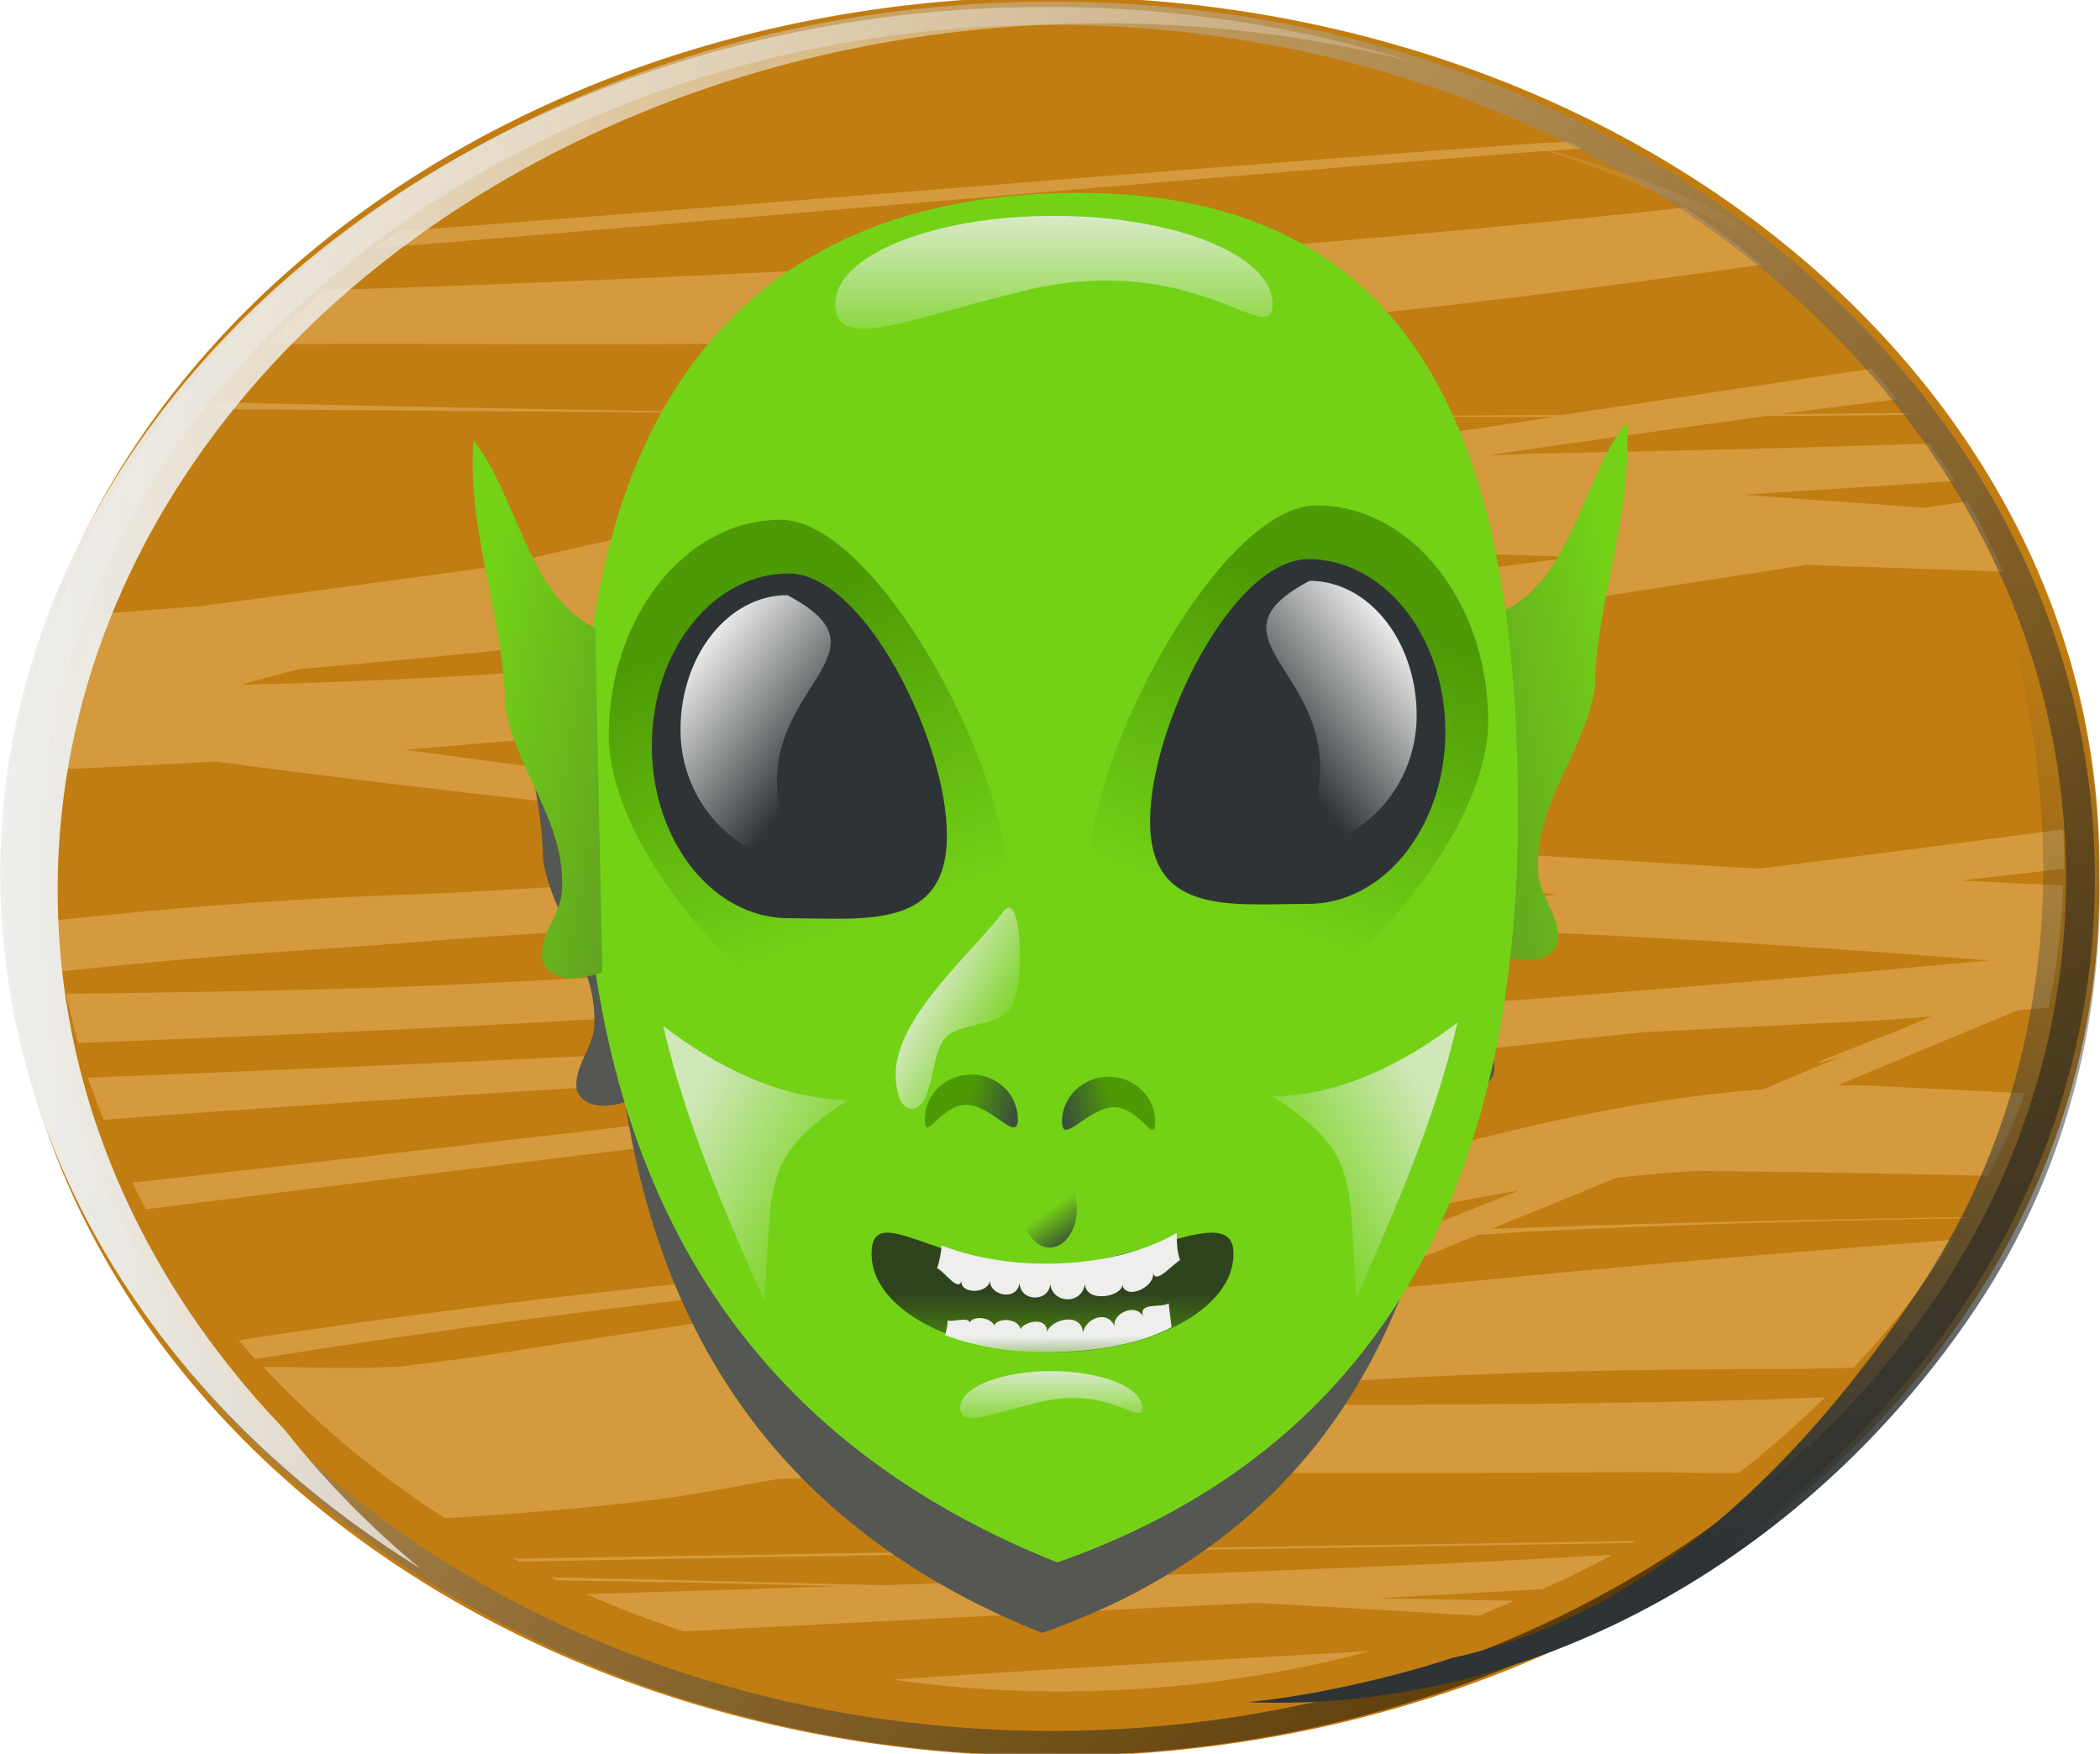
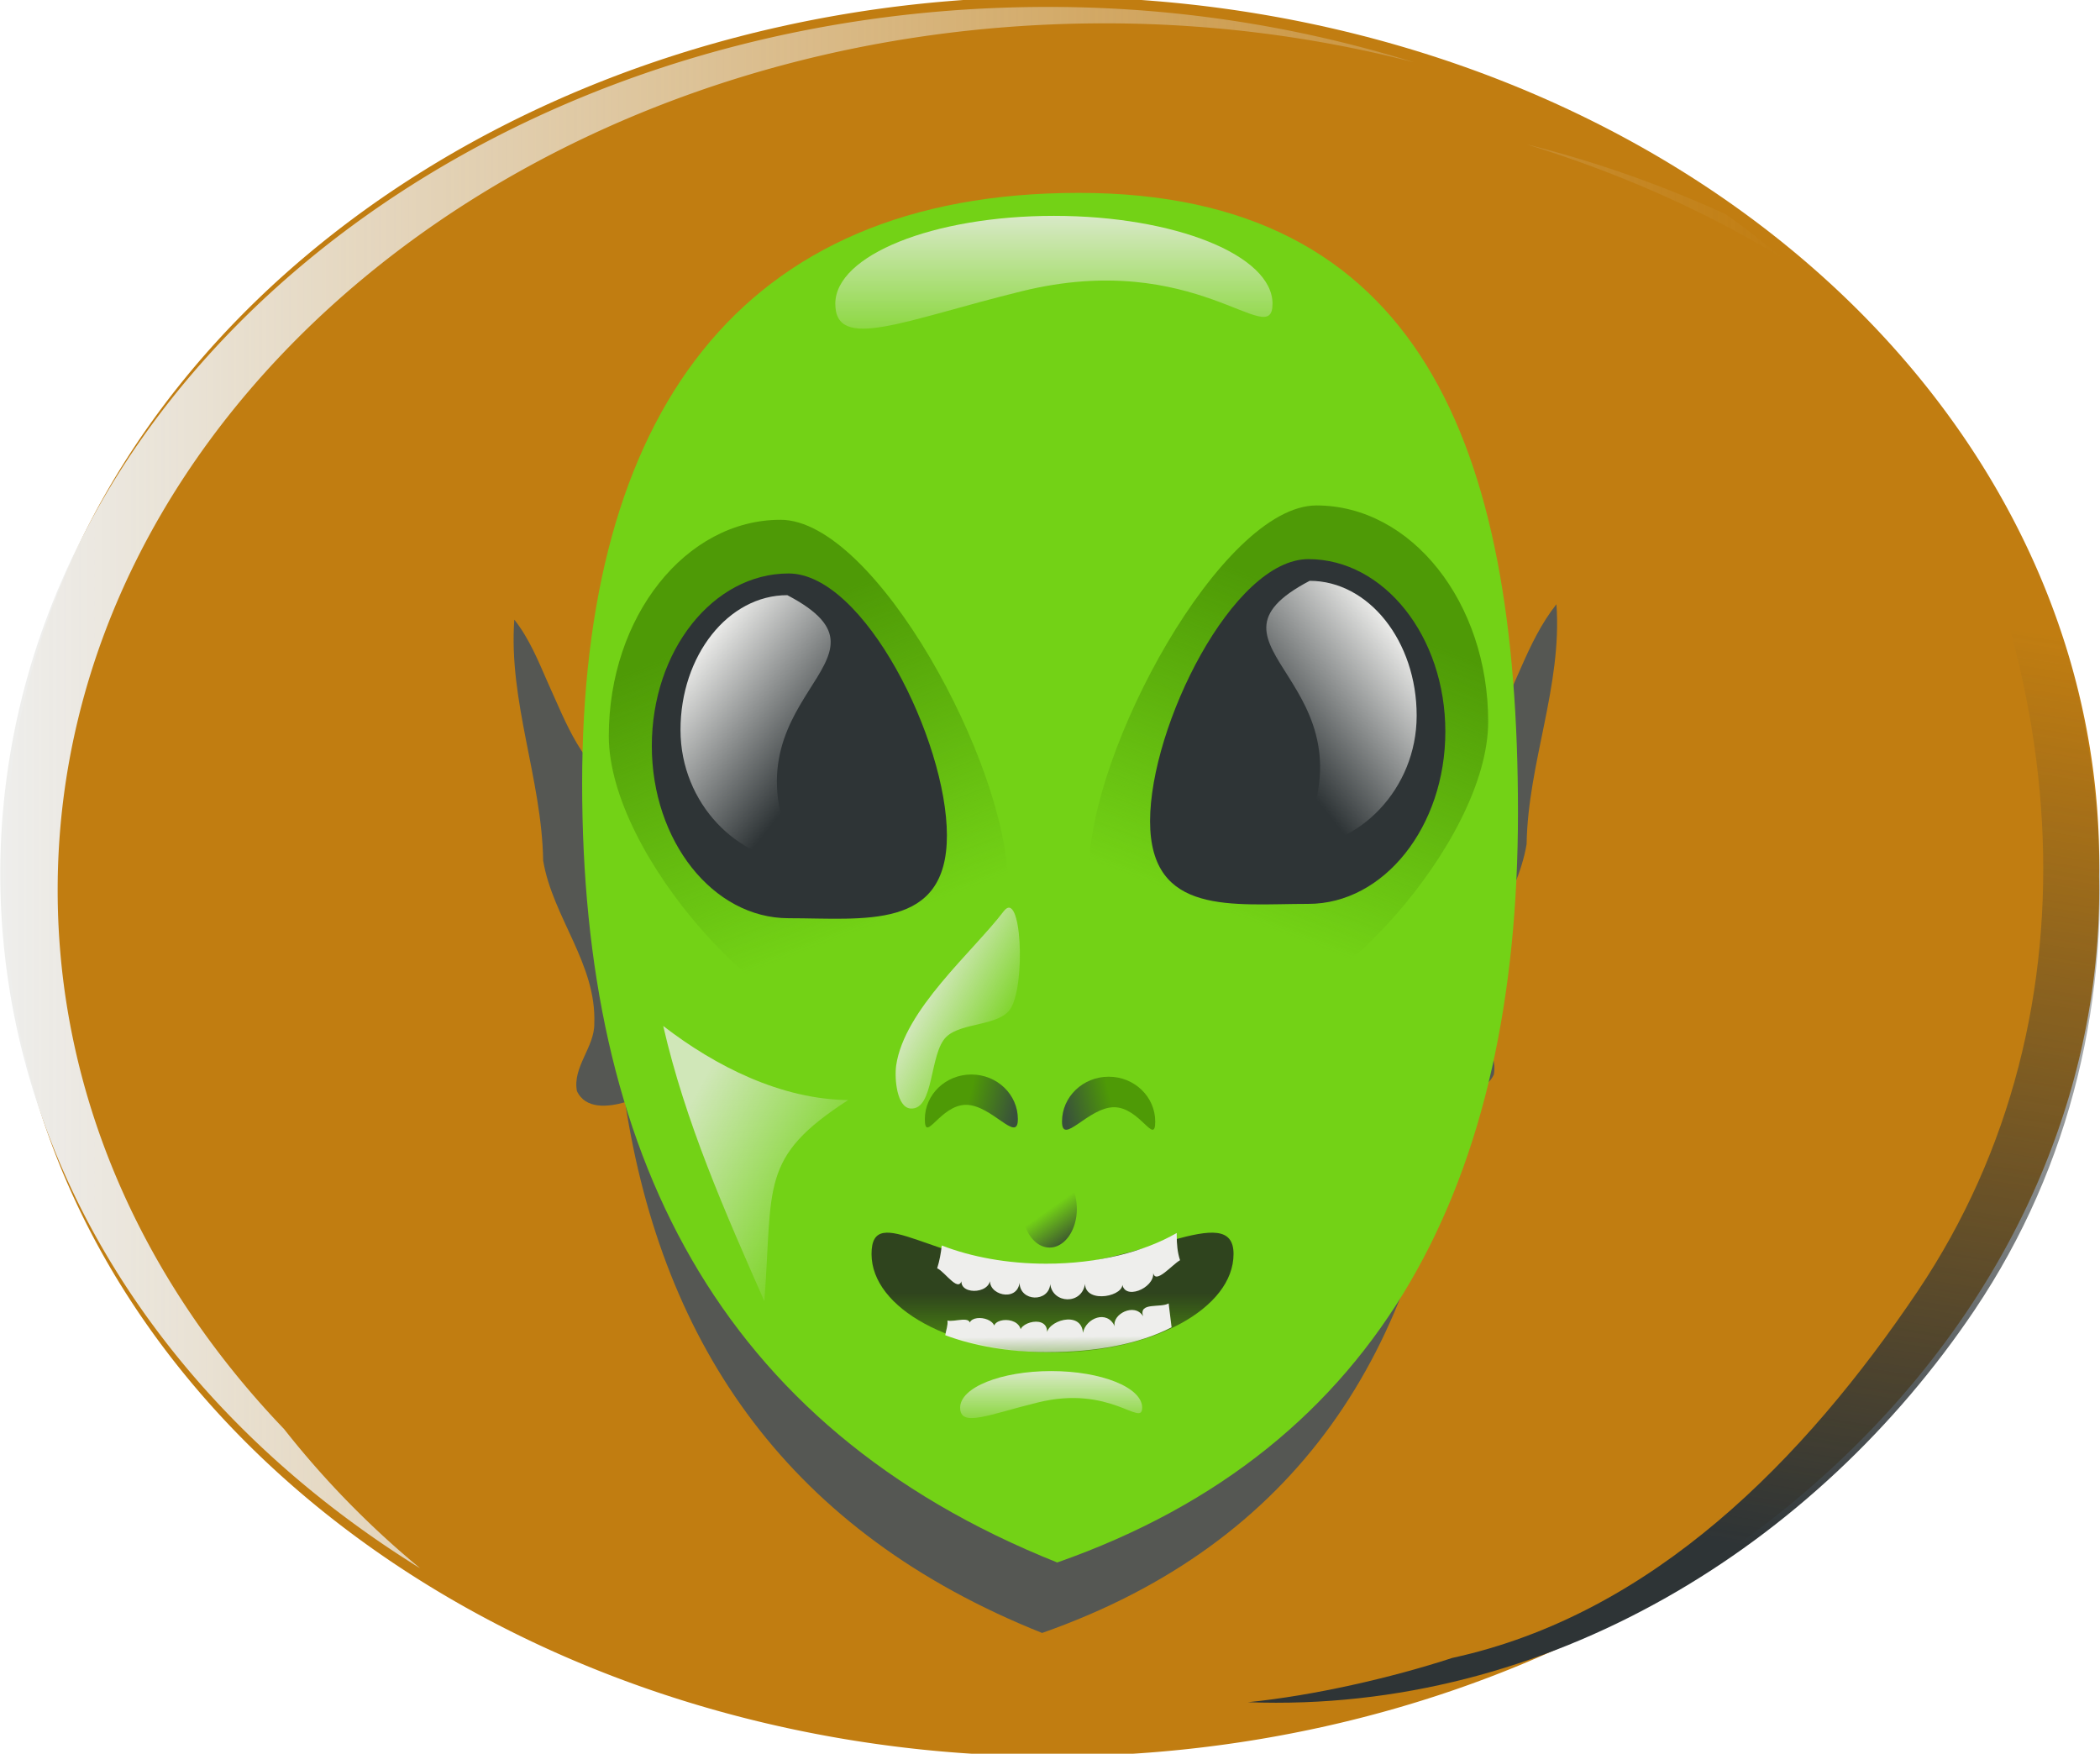
<svg xmlns="http://www.w3.org/2000/svg" xmlns:xlink="http://www.w3.org/1999/xlink" viewBox="0 0 114.22 95.38" version="1.0">
  <defs>
    <linearGradient id="k" y2="308.19" xlink:href="#b" gradientUnits="userSpaceOnUse" x2="-130.39" gradientTransform="matrix(-1.103 0 0 1.103 3.792 -17.054)" y1="293.16" x1="-136.11" />
    <linearGradient id="d">
      <stop offset="0" stop-color="#39513b" />
      <stop offset="1" stop-color="#4e9a06" />
    </linearGradient>
    <linearGradient id="a">
      <stop offset="0" stop-color="#73d216" />
      <stop offset="1" stop-color="#3b3b39" />
    </linearGradient>
    <linearGradient id="c">
      <stop offset="0" stop-color="#eeeeec" />
      <stop offset="1" stop-color="#eeeeec" stop-opacity="0" />
    </linearGradient>
    <linearGradient id="b">
      <stop offset="0" stop-color="#4e9a06" />
      <stop offset="1" stop-color="#4e9a06" stop-opacity="0" />
    </linearGradient>
    <linearGradient id="v" y2="331.77" gradientUnits="userSpaceOnUse" x2="-116.47" gradientTransform="translate(373.07 -305.3) scale(1.975)" y1="330.69" x1="-116.48">
      <stop offset="0" stop-color="#eeeeec" />
      <stop offset="1" stop-color="#eeeeec" stop-opacity="0" />
    </linearGradient>
    <linearGradient id="u" y2="84.619" gradientUnits="userSpaceOnUse" x2="-171" y1="85.682" x1="-170.25">
      <stop offset="0" stop-color="#2e3436" />
      <stop offset="1" stop-color="#2e3436" stop-opacity="0" />
    </linearGradient>
    <linearGradient id="y" y2="216.88" gradientUnits="userSpaceOnUse" x2="-217.62" gradientTransform="translate(355.59 77.551)" y1="216.88" x1="-272.03">
      <stop offset="0" stop-color="#eeeeec" />
      <stop offset="1" stop-color="#eeeeec" stop-opacity="0" />
    </linearGradient>
    <linearGradient id="f" y2="499.05" gradientUnits="userSpaceOnUse" x2="-174.33" gradientTransform="rotate(180 -197.325 449.715) scale(.924)" y1="452.3" x1="-219.7">
      <stop offset="0" />
      <stop offset="1" stop-color="#fff" stop-opacity=".808" />
    </linearGradient>
    <linearGradient id="z" y2="397.68" gradientUnits="userSpaceOnUse" x2="-183.78" gradientTransform="matrix(-1.48 -.994 -.994 1.48 302.62 -463.94)" y1="423.93" x1="-195.94">
      <stop offset="0" stop-color="#2e3436" />
      <stop offset="1" stop-color="#2e3436" stop-opacity="0" />
    </linearGradient>
    <linearGradient id="h" y2="61.702" xlink:href="#a" gradientUnits="userSpaceOnUse" x2="-181.02" gradientTransform="matrix(-1.103 0 0 1.103 -56.53 250.26)" y1="56.575" x1="-209.54" />
    <linearGradient id="i" y2="308.19" xlink:href="#b" gradientUnits="userSpaceOnUse" x2="-130.39" gradientTransform="translate(281.92 -16.275) scale(1.103)" y1="293.16" x1="-136.11" />
    <linearGradient id="j" y2="301.17" xlink:href="#c" gradientUnits="userSpaceOnUse" x2="-136.83" gradientTransform="translate(281.92 -16.275) scale(1.103)" y1="296.04" x1="-143.36" />
    <linearGradient id="e">
      <stop offset="0" stop-color="#d0e7b8" />
      <stop offset="1" stop-color="#d0e7b8" stop-opacity="0" />
    </linearGradient>
    <linearGradient id="l" y2="301.17" xlink:href="#c" gradientUnits="userSpaceOnUse" x2="-136.83" gradientTransform="matrix(-1.103 0 0 1.103 3.792 -17.054)" y1="296.04" x1="-143.36" />
    <linearGradient id="m" y2="323.88" xlink:href="#d" gradientUnits="userSpaceOnUse" x2="-118.69" gradientTransform="translate(373.07 -305.3) scale(1.975)" y1="324.19" x1="-117.4" />
    <linearGradient id="n" y2="42.635" xlink:href="#c" gradientUnits="userSpaceOnUse" x2="-179.07" gradientTransform="translate(340.65 248.11) scale(1.103)" y1="33.531" x1="-179.07" />
    <linearGradient id="o" y2="61.702" xlink:href="#a" gradientUnits="userSpaceOnUse" x2="-181.02" gradientTransform="translate(342.41 251.23) scale(1.103)" y1="56.575" x1="-209.54" />
    <linearGradient id="p" y2="72.069" gradientUnits="userSpaceOnUse" x2="-182.34" gradientTransform="translate(342.41 251.23) scale(1.103)" y1="69.152" x1="-187.62">
      <stop offset="0" stop-color="#eeeeec" />
      <stop offset="1" stop-color="#eeeeec" stop-opacity="0" />
    </linearGradient>
    <linearGradient id="q" y2="323.53" xlink:href="#e" gradientUnits="userSpaceOnUse" x2="-135.97" gradientTransform="translate(281.92 -16.275) scale(1.103)" y1="319.11" x1="-144.03" />
    <linearGradient id="r" y2="323.53" xlink:href="#e" gradientUnits="userSpaceOnUse" x2="-135.97" gradientTransform="matrix(-1.103 0 0 1.103 5.083 -16.47)" y1="319.11" x1="-144.03" />
    <linearGradient id="s" y2="323.88" xlink:href="#d" gradientUnits="userSpaceOnUse" x2="-118.69" gradientTransform="matrix(-1.975 0 0 1.975 -88.277 -305.18)" y1="324.19" x1="-117.4" />
    <linearGradient id="t" y2="332.1" gradientUnits="userSpaceOnUse" x2="-116.45" gradientTransform="translate(373.07 -305.3) scale(1.975)" y1="329.47" x1="-116.45">
      <stop offset="0" stop-color="#1e2020" stop-opacity=".801" />
      <stop offset="1" stop-opacity="0" />
    </linearGradient>
    <linearGradient id="w" y2="42.635" xlink:href="#c" gradientUnits="userSpaceOnUse" x2="-179.07" gradientTransform="translate(225.24 333.55) scale(.459)" y1="33.531" x1="-179.07" />
    <filter id="x">
      <feGaussianBlur stdDeviation=".531" />
    </filter>
    <filter id="g">
      <feGaussianBlur stdDeviation=".483" />
    </filter>
  </defs>
  <path d="M.305 47.676a47.134 56.94 90 11113.867 0 47.134 56.94 90 11-113.867 0z" fill="#c17d11" />
-   <path d="M57.568 91.994c5.901 0 11.589-.749 16.92-2.193-8.647.482-17.294.963-25.923 1.551 2.942.41 5.92.642 9.003.642zm-20.395-3.262c10.394-.535 20.805-1.07 31.2-1.551 4.01.214 8.04.463 12.05.695.643-.25 1.284-.535 1.926-.802-2.46-.072-4.92-.09-7.38-.16 2.977-.143 5.954-.322 8.931-.482a53.612 53.612 0 003.798-1.872c-3.049.178-6.133.339-9.2.481-10.126.446-20.27.82-30.414 1.177-6.044-.143-12.088-.32-18.131-.428.107.054.196.107.32.16 5.117.09 10.234.179 15.35.321-4.581.16-9.163.286-13.745.428a62.556 62.556 0 005.295 2.033zm-8.932-3.798c20.164-.374 40.345-.695 60.526-1.016l.214-.107c-20.36.321-40.701.624-61.06.963.089.053.213.107.32.16zm-4.029-2.353c3.815-.25 7.63-.535 11.41-1.016 2.246-.285 4.457-.749 6.686-1.123.695-.036 1.337-.036 2.085-.054 14.762-.445 29.56-.196 44.32-.32 1.944 0 3.887.053 5.848.053 1.676-1.284 3.21-2.674 4.707-4.118-1.016.017-2.032.07-3.049.107-13.014.374-26.028.285-39.025.32 5.01-.41 10.02-.873 15.047-1.23 8.504-.606 16.99-.73 25.53-.749 1.016 0 2.032-.053 3.048-.053 2.032-2.175 3.869-4.493 5.402-6.97-7.577.588-15.19 1.194-22.749 1.925-3.672.356-7.345.695-11.017 1.016a735.949 735.949 0 007.915-3.21c.838-.035 1.676-.106 2.514-.16 8.504-.41 16.348-.624 24.086-.748l.053-.054c-8.629.143-17.293.321-25.904.642 2.264-.927 4.528-1.836 6.793-2.781 1.497-.16 2.977-.303 4.492-.375 5.26.054 10.5.143 15.742.268.75-1.48 1.444-2.942 1.98-4.493l-8.772-.428h-1.39c3.244-1.372 6.489-2.71 9.733-4.065.16-.017.321-.053.482-.053.018-.018.053 0 .053 0l1.177-.107c.481-2.175.73-4.386.802-6.65-1.836-.089-3.672-.16-5.509-.267l5.563-.642c.017-.178 0-.357 0-.535 0-.535-.018-1.052-.054-1.604-5.49.73-11.018 1.444-16.526 2.139l-12.64-.749c-16.242-1.052-23.926-1.426-40.203-3.155-6.953-.731-13.87-1.605-20.77-2.568 20.36-1.604 40.435-4.42 60.438-7.594 5.241-.838 10.5-1.64 15.742-2.46 3.565.142 7.131.231 10.697.374a36.41 36.41 0 00-1.926-3.815c-.802.124-1.604.214-2.407.338-3.244-.267-6.489-.445-9.734-.713 3.798-.25 7.63-.481 11.446-.749-.428-.677-.927-1.354-1.39-2.032-7.025.232-14.05.41-21.091.535-.98.018-1.961.089-2.942.107 5.313-.767 10.376-1.48 15.154-2.14 2.442 0 4.885-.035 7.327-.053h.428c-.018-.018-.035-.071-.053-.107h-.107l-6.846.054c1.925-.25 4.243-.535 6.364-.803a57.137 57.137 0 00-1.39-1.658c-5.598.82-11.125 1.658-16.812 2.514-5.865.018-11.749.071-17.614.054 5.705.035 11.428.053 17.133.053-1.801.285-3.477.535-5.349.802-4.011.606-8.022 1.195-12.052 1.765-7.969.036-15.866.91-23.657 2.264-5.527.785-10.875 1.961-16.224 3.263-5.437.73-10.857 1.48-16.312 2.193l-5.58.428a39.858 39.858 0 00-2.086 8.45c2.852-.125 5.687-.267 8.521-.428 2.978.41 5.741.749 7.488.963 20.074 2.46 40.274 4.207 60.49 5.83 1.64.16 3.28.285 4.921.428-.267.035-.535.089-.802.107-15.653-.731-31.36-1.195-47.048-.803-4.707.125-9.378.5-14.084.696-6.597.213-13.14.713-19.647 1.408.09.927.178 1.854.321 2.781 4.546-.481 9.075-.891 13.656-1.177 4.903-.338 9.806-.784 14.726-1.016 12.836-.624 25.726-.677 38.58-.374-10.786 1.123-21.625 2.068-32.536 2.62-5.438.25-10.875.607-16.33.803-5.955.214-11.91.285-17.882.374.178.892.41 1.8.642 2.674 9.645-.374 19.29-.784 28.917-1.337 16.83-.962 33.516-2.763 50.15-4.706 8.308.356 16.58.891 24.834 1.55-34.212 3.21-68.69 5.01-103.152 6.365H4.78c.267.785.552 1.534.855 2.3 21.305-1.586 42.61-2.745 63.967-3.797-20.805 2.407-41.575 4.92-62.398 7.22.232.482.482.98.749 1.444 25.726-3.227 51.452-6.382 77.284-9.199l4.172-.428c4.279-.214 8.575-.446 12.854-.642l2.781-.214c-1.265.517-.107.054-1.658.696-1.408.588-5.705 2.157-4.171 1.765.267-.072.641-.196 1.016-.321l-4.332 1.818c-10.483.802-20.235 3.94-29.934 6.9-2.21.695-4.474 1.265-6.739 1.818C43.698 68.978 28.26 70.53 12.981 72.9c.285.34.606.678.909 1.017 13.674-2.193 27.508-3.851 41.432-5.046-8.682 1.89-17.596 3.085-26.439 4.457-2.425.41-4.885.731-7.345 1.017-.749 0-1.498.053-2.246.053-1.658 0-3.316-.053-4.974-.053a51.805 51.805 0 009.894 8.236zm30.094-10.59l2.781-.802A517.697 517.697 0 0168.8 67.855c2.407-.16 4.778-.285 7.185-.428-2.924 1.177-5.866 2.336-8.843 3.423-4.279.392-8.557.767-12.836 1.141zm16.42-4.67c3.904-1.017 7.862-1.908 11.89-2.568L76.948 67c-2.085.09-4.136.232-6.222.321zM13.086 37.243c1.07-.285 2.122-.588 3.21-.855 5.312-.464 10.625-.945 15.902-1.605 9.057-1.586 18.096-3.405 27.241-4.76 1.98-.089 3.994-.125 5.99-.107 6.757-.036 13.478.16 20.235.375-18.701 2.442-37.403 4.76-56.3 6.204a355 355 0 01-16.278.748zM49.76 22.52a2432.28 2432.28 0 01-37.85-.642c-.106.125-.23.25-.32.374 12.711.09 25.44.196 38.17.268zM31.985 18.72c9.378 0 18.773-.107 28.15-.374 11.999-.856 23.89-2.264 35.71-3.958-1.337-1.07-2.728-2.14-4.19-3.102-7.327.802-14.708 1.48-22.106 2.086-17.293.891-34.587 1.89-51.915 2.407a47.655 47.655 0 00-3.049 2.941c5.794-.035 11.588 0 17.4 0zm-11.25-5.241c20.289-1.658 40.56-3.459 60.865-5.081 1.48-.125 2.96-.214 4.44-.321l-.75-.375c-.89.054-1.782.09-2.673.16-20.324 1.48-40.595 3.192-60.919 4.708-.41.303-.873.588-1.283.909.107-.018.214 0 .32 0z" opacity=".475" fill="#e9b96e" />
-   <path d="M-207.7 431.99c-17.32 0-31.84 11.75-31.84 26.75 0 14.99 14.52 26.75 31.84 26.75 17.33 0 31.82-11.76 31.82-26.75 0-15-14.49-26.75-31.82-26.75zm0 .71c16.86 0 30.94 11.45 30.94 26.04 0 14.58-14.08 26-30.94 26-16.85 0-30.96-11.42-30.96-26 0-14.59 14.11-26.04 30.96-26.04z" opacity=".518" fill="url(#f)" transform="translate(427.535 -770.15) scale(1.783)" />
  <path d="M116.78 283.05c-7.98 0-12.26 4.48-13.37 12-1.25-.63-1.74-2.05-2.29-3.25-.29-.66-.57-1.36-1.03-1.94-.18 2.49.84 4.87.88 7.35.29 1.73 1.63 3.15 1.56 4.97.01.72-.67 1.33-.53 2.06.26.56.95.49 1.47.34 1.15 7.48 5.03 13.12 12.72 16.19 7.77-2.73 11.57-8.61 12.47-16.66.49.12 1.07.14 1.31-.37.14-.73-.57-1.31-.56-2.03-.07-1.81 1.27-3.27 1.56-5 .04-2.48 1.09-4.83.91-7.32-.46.58-.78 1.25-1.07 1.91-.54 1.2-1.03 2.62-2.28 3.25-.98-6.99-4.2-11.5-11.75-11.5z" transform="translate(-150.487 -483.12) scale(1.783)" filter="url(#g)" fill-rule="evenodd" fill="#555753" />
-   <path d="M167.68 308.3c2.5-1.25 3.5-4.04 4.57-6.43.58-1.31 1.15-2.66 2.05-3.79.37 4.92-1.65 9.6-1.73 14.49-.58 3.41-3.23 6.25-3.09 9.83-.02 1.43 1.34 2.6 1.06 4.04-.58 1.25-2.21.94-3.25.57" fill-rule="evenodd" fill="url(#h)" transform="translate(-85.827 -275.11)" />
  <path d="M82.563 44.18c0 19.94-7.27 34.56-25.06 40.8-18.56-7.41-25.84-22.42-25.84-42.36s8.45-32.13 27.01-32.13c18.57 0 23.89 13.75 23.89 33.69z" fill="#73d216" />
  <path d="M140.65 323.21c0 6.49-2.53 8.18-7.69 8.18s-14.02-9.75-14.02-16.25c0-6.49 4.18-11.76 9.34-11.76s12.37 13.34 12.37 19.83z" fill="url(#i)" transform="translate(-85.827 -275.11)" />
  <path d="M51.503 45.44c0 5.18-4.5 4.5-8.61 4.5s-7.44-4.2-7.44-9.37c0-5.18 3.33-9.38 7.44-9.38s8.61 9.08 8.61 14.25z" fill="#2e3436" />
  <path d="M129.24 321.94c-3.21 0-6.4-3.09-6.4-7.13 0-4.05 2.6-7.33 5.81-7.33 6.89 3.61-3.97 5.42.59 14.46z" fill="url(#j)" transform="translate(-85.827 -275.11)" />
  <path d="M145.06 322.43c0 6.49 2.54 8.18 7.69 8.18 5.16 0 14.02-9.75 14.02-16.25 0-6.49-4.18-11.76-9.34-11.76-5.15 0-12.37 13.34-12.37 19.83z" fill="url(#k)" transform="translate(-85.827 -275.11)" />
  <path d="M62.553 44.66c0 5.18 4.5 4.5 8.61 4.5s7.45-4.2 7.45-9.37c0-5.18-3.34-9.38-7.45-9.38s-8.61 9.08-8.61 14.25z" fill="#2e3436" />
  <path d="M156.47 321.16c3.21 0 6.41-3.09 6.41-7.13 0-4.05-2.61-7.33-5.82-7.33-6.89 3.61 3.97 5.42-.59 14.46z" fill="url(#l)" transform="translate(-85.827 -275.11)" />
  <path d="M141.19 335.98c0 1.35-1.42-.78-2.82-.78s-2.24 2.13-2.24.78c0-1.34 1.13-2.43 2.53-2.43s2.53 1.09 2.53 2.43z" fill="url(#m)" transform="translate(-85.827 -275.11)" />
  <path d="M155.04 291.63c0 2.63-4.15-3.02-13.64-.68-6.38 1.57-10.14 3.31-10.14.68 0-2.64 5.33-4.78 11.89-4.78 6.57 0 11.89 2.14 11.89 4.78z" fill="url(#n)" transform="translate(-85.827 -275.11)" />
-   <path d="M118.2 309.27c-2.5-1.24-3.5-4.04-4.57-6.42-.58-1.32-1.15-2.66-2.05-3.79-.37 4.91 1.65 9.6 1.73 14.48.57 3.42 3.23 6.25 3.09 9.83.02 1.44-1.34 2.6-1.06 4.04.57 1.25 2.21.94 3.25.58" fill-rule="evenodd" fill="url(#o)" transform="translate(-85.827 -275.11)" />
  <path d="M140.42 324.67c-1.69 2.22-5.41 5.35-5.85 8.39-.1.73.04 2.28.78 2.34 1.31.09 1.01-3 1.95-3.9.83-.8 2.92-.57 3.51-1.56.81-1.36.57-6.52-.39-5.27z" fill-rule="evenodd" fill="url(#p)" transform="translate(-85.827 -275.11)" />
  <path d="M121.9 330.91c2.85 2.2 6.41 3.99 10.06 4.03-4.85 3.13-4.08 4.65-4.56 10.94-2.15-4.88-4.3-9.75-5.5-14.97z" fill-rule="evenodd" fill="url(#q)" transform="translate(-85.827 -275.11)" />
-   <path d="M165.1 330.72c-2.85 2.2-6.4 3.99-10.06 4.02 4.86 3.13 4.08 4.65 4.56 10.95 2.15-4.88 4.3-9.76 5.5-14.97z" fill-rule="evenodd" fill="url(#r)" transform="translate(-85.827 -275.11)" />
  <path d="M143.59 336.11c0 1.34 1.43-.78 2.83-.78s2.24 2.12 2.24.78c0-1.35-1.13-2.44-2.53-2.44s-2.54 1.09-2.54 2.44z" fill="url(#s)" transform="translate(-85.827 -275.11)" />
  <path d="M152.92 343.31c0 2.96-4.41 5.36-9.85 5.36-5.43 0-9.84-2.4-9.84-5.36s3.63.69 9.06.69c5.44 0 10.63-3.65 10.63-.69z" fill="url(#t)" transform="translate(-85.827 -275.11)" />
  <path d="M64.003 67.06c-1.79 1.03-4.29 1.67-7.1 1.67-2.12 0-4.08-.37-5.68-.99-.05.44-.12.83-.25 1.24.43.18 1.25 1.49 1.36.51-.34.95 1.54.95 1.53.04-.2.89 1.45 1.32 1.59.24.03 1.04 1.59 1.07 1.67.07.13 1.07 1.72 1.14 1.89-.01.04 1.12 2.25.66 2.02-.08.03 1.03 1.77.33 1.69-.52.13.64 1.02-.44 1.46-.69-.14-.42-.18-.88-.18-1.35v-.13z" fill="#eeeeec" />
  <path d="M-170.25 84.619a.75 1.063 0 11-1.5 0 .75 1.063 0 111.5 0z" transform="translate(394.813 -101.37) scale(1.975)" fill="url(#u)" />
  <path d="M149.39 346c-.44.26-1.64-.09-1.39.7-.46-.77-1.71-.1-1.54.55-.42-.93-1.58-.44-1.73.35-.09-1.27-2.04-.64-1.97.13.23-1.24-1.76-.67-1.4-.06.11-1.06-1.8-.93-1.43-.17.17-.81-1.52-.96-1.37-.25.19-.65-.84-.21-1.2-.32.03.27-.08.53-.12.8 1.58.59 3.49.92 5.55.92 2.63 0 5-.44 6.76-1.35l-.16-1.3z" fill="url(#v)" transform="translate(-85.827 -275.11)" />
  <path d="M147.95 351.67c0 1.1-1.73-1.26-5.68-.28-2.66.65-4.22 1.38-4.22.28s2.22-1.99 4.95-1.99 4.95.89 4.95 1.99z" fill="url(#w)" transform="translate(-85.827 -275.11)" />
  <path transform="translate(-148.975 -482.12) scale(1.783)" d="M115.5 270.61c-17.63 0-31.938 11.85-31.938 26.44 0 8.67 5.024 16.37 12.813 21.19a27.743 27.743 0 01-4.156-4.25c-4.329-4.52-6.907-10.23-6.907-16.44 0-14.59 14.308-26.44 31.938-26.44 3.29 0 6.46.42 9.44 1.19a37.487 37.487 0 00-11.19-1.69zm14.62 4.19c2.82.87 5.47 2.04 7.85 3.5-.58-.47-1.16-.94-1.78-1.37a35.11 35.11 0 00-6.07-2.13z" filter="url(#x)" fill="url(#y)" />
  <path d="M186.13 292.35c-.61.3-1.22.56-1.85.84 10.93 16.75 12.55 36.94 2.35 52.13-6.18 9.18-14.42 17.59-25.32 19.96-3.31 1.08-7.53 2.05-11.12 2.41 16.32.61 30.91-8.52 39.53-21.34 10.58-15.74 8.44-36.91-3.59-54z" filter="url(#x)" fill="url(#z)" transform="translate(-82.315 -275.11)" />
</svg>